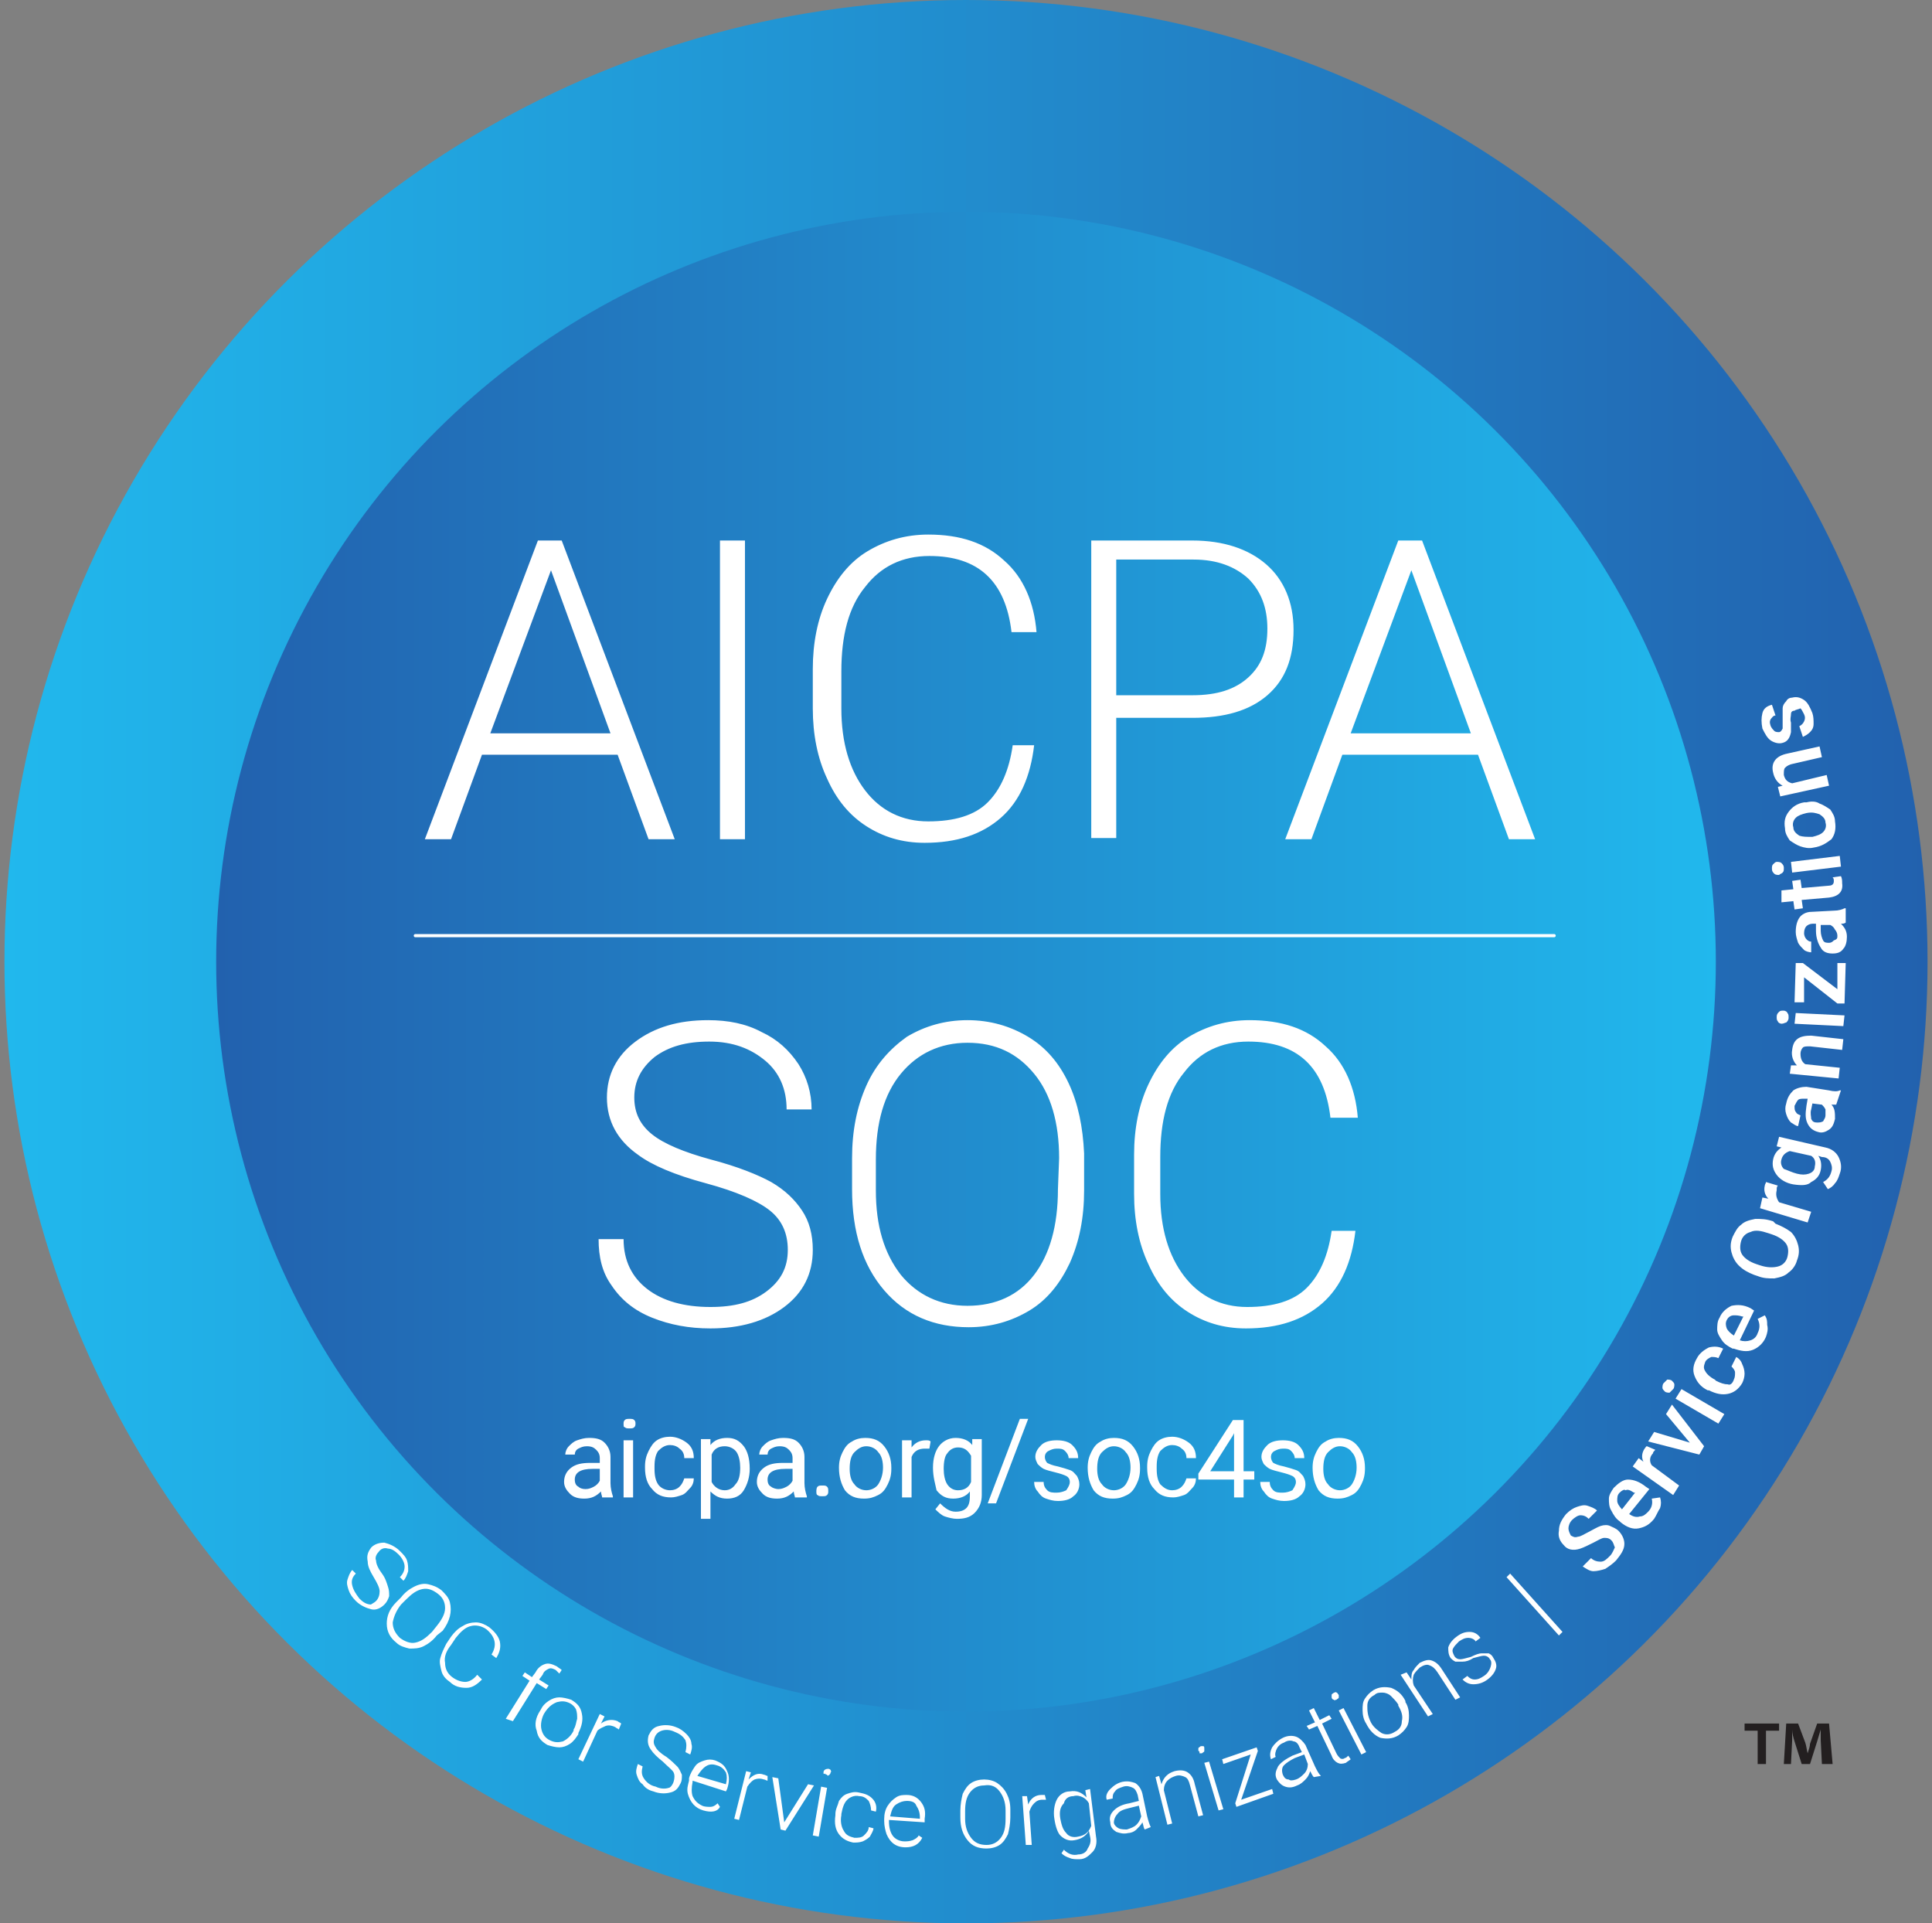
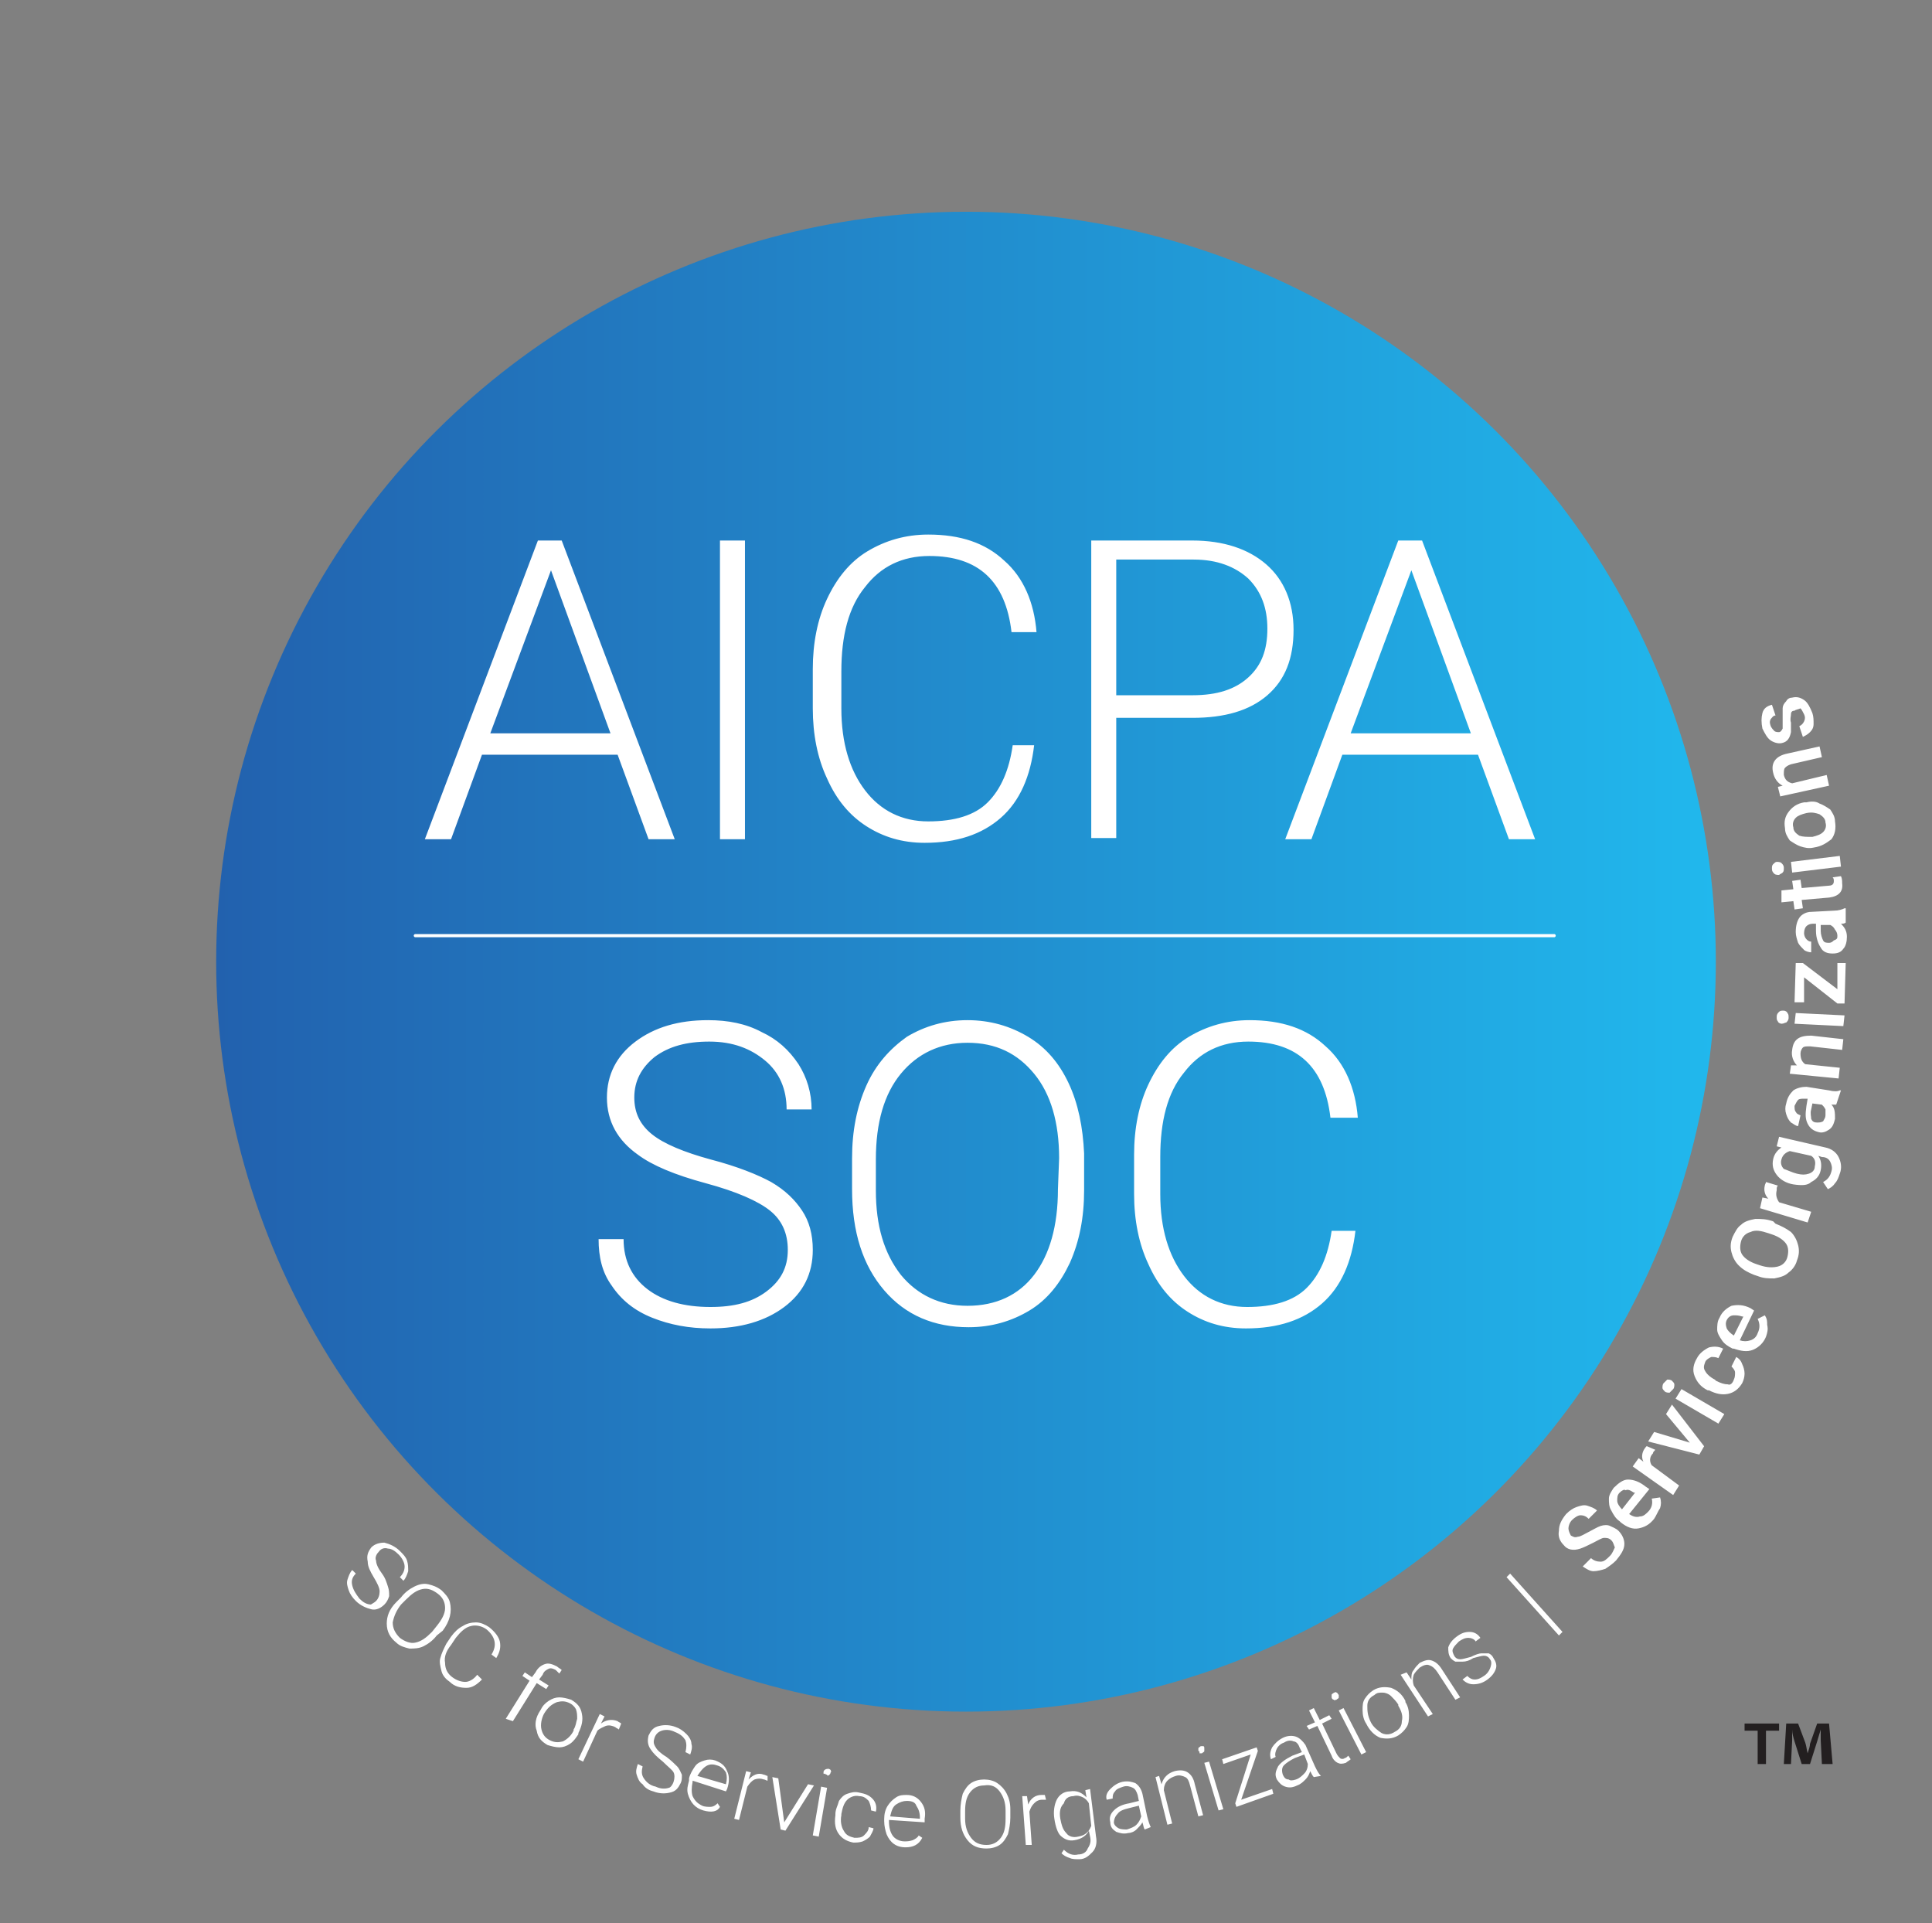
<svg xmlns="http://www.w3.org/2000/svg" width="217" height="216" viewBox="0 0 217 216" fill="none">
  <rect x="0" y="0" width="217" height="216" fill="#808080" stroke="none" />
-   <circle cx="108.5" cy="108" r="108" transform="rotate(90 108.5 108)" fill="url(#paint0_linear_958_32055)" />
  <circle cx="108.5" cy="108" r="84.22" transform="rotate(-90 108.5 108)" fill="url(#paint1_linear_958_32055)" />
  <path fill-rule="evenodd" clip-rule="evenodd" d="M152.241 138.224C151.84 141.7 150.637 144.506 148.498 146.378C146.36 148.249 143.553 149.185 139.944 149.185C137.404 149.185 135.266 148.516 133.395 147.313C131.523 146.11 130.053 144.373 128.984 141.967C127.915 139.695 127.38 137.022 127.38 134.081V129.67C127.38 126.73 127.915 124.057 128.984 121.784C130.053 119.512 131.523 117.641 133.528 116.438C135.533 115.235 137.805 114.567 140.345 114.567C143.954 114.567 146.761 115.502 148.899 117.507C151.038 119.378 152.241 122.185 152.508 125.527H149.434C148.766 119.779 145.691 116.973 140.211 116.973C137.137 116.973 134.731 118.175 132.994 120.448C131.122 122.72 130.32 125.928 130.32 129.938V134.081C130.32 137.957 131.256 141.031 132.994 143.304C134.731 145.576 137.137 146.779 140.078 146.779C143.018 146.779 145.29 146.11 146.761 144.64C148.231 143.17 149.167 141.031 149.568 138.224H152.241ZM121.766 133.68C121.766 136.754 121.232 139.427 120.162 141.833C119.093 144.106 117.623 145.977 115.618 147.18C113.613 148.383 111.341 149.051 108.801 149.051C104.925 149.051 101.717 147.714 99.311 144.907C96.906 142.101 95.703 138.358 95.703 133.546V130.071C95.703 126.997 96.237 124.324 97.306 121.918C98.376 119.512 99.98 117.774 101.851 116.438C103.856 115.235 106.128 114.567 108.668 114.567C111.207 114.567 113.479 115.235 115.484 116.438C117.489 117.641 118.959 119.378 120.029 121.651C121.098 123.923 121.633 126.596 121.766 129.537V133.68ZM118.959 130.071C118.959 126.061 118.024 122.854 116.153 120.581C114.281 118.309 111.875 117.106 108.668 117.106C105.593 117.106 103.054 118.309 101.183 120.581C99.311 122.854 98.376 126.061 98.376 130.205V133.68C98.376 137.69 99.311 140.764 101.183 143.17C103.054 145.442 105.593 146.645 108.668 146.645C111.875 146.645 114.415 145.442 116.153 143.17C117.89 140.898 118.826 137.69 118.826 133.546L118.959 130.071ZM88.485 140.363C88.485 138.492 87.817 137.022 86.48 135.952C85.143 134.883 82.737 133.814 79.262 132.878C75.787 131.942 73.248 130.873 71.644 129.67C69.372 128.066 68.169 125.928 68.169 123.255C68.169 120.715 69.238 118.576 71.376 116.973C73.515 115.369 76.188 114.567 79.53 114.567C81.802 114.567 83.807 114.968 85.544 115.903C87.282 116.705 88.619 117.908 89.688 119.512C90.624 120.982 91.158 122.72 91.158 124.591H88.351C88.351 122.319 87.549 120.448 85.945 119.111C84.341 117.774 82.337 116.973 79.663 116.973C77.124 116.973 75.119 117.507 73.515 118.71C72.045 119.913 71.243 121.383 71.243 123.255C71.243 124.992 71.911 126.329 73.248 127.398C74.584 128.467 76.856 129.403 79.797 130.205C82.871 131.007 85.143 131.942 86.614 132.744C88.218 133.68 89.287 134.749 90.089 135.952C90.891 137.155 91.292 138.625 91.292 140.363C91.292 143.036 90.222 145.175 88.084 146.779C85.945 148.383 83.138 149.185 79.797 149.185C77.391 149.185 75.253 148.784 73.248 147.982C71.243 147.18 69.772 145.977 68.703 144.373C67.634 142.903 67.233 141.165 67.233 139.16H70.04C70.04 141.566 70.975 143.437 72.713 144.774C74.451 146.11 76.856 146.779 79.797 146.779C82.47 146.779 84.475 146.244 86.079 145.041C87.683 143.838 88.485 142.368 88.485 140.363ZM166.008 84.76H150.77L147.295 94.25H144.355L157.052 60.702H159.726L172.423 94.25H169.483L166.008 84.76ZM151.706 82.355H165.206L158.523 64.043L151.706 82.355ZM125.375 80.483V94.117H122.568V60.702H133.929C137.404 60.702 140.211 61.637 142.216 63.375C144.221 65.112 145.29 67.652 145.29 70.726C145.29 73.934 144.355 76.34 142.35 78.078C140.345 79.815 137.538 80.617 133.929 80.617H125.375V80.483ZM125.375 78.078H133.929C136.736 78.078 138.741 77.409 140.211 76.073C141.682 74.736 142.35 72.998 142.35 70.593C142.35 68.32 141.682 66.449 140.211 64.979C138.741 63.642 136.736 62.84 134.063 62.84H125.375V78.078ZM116.153 83.691C115.752 87.166 114.549 89.973 112.41 91.844C110.271 93.716 107.465 94.651 103.856 94.651C101.316 94.651 99.178 93.983 97.306 92.78C95.435 91.577 93.965 89.84 92.896 87.434C91.826 85.162 91.292 82.488 91.292 79.548V75.137C91.292 72.196 91.826 69.523 92.896 67.251C93.965 64.979 95.435 63.108 97.44 61.905C99.445 60.702 101.717 60.033 104.257 60.033C107.866 60.033 110.672 60.969 112.811 62.974C114.95 64.845 116.153 67.652 116.42 70.993H113.613C112.945 65.246 109.871 62.439 104.39 62.439C101.316 62.439 98.91 63.642 97.173 65.914C95.302 68.187 94.5 71.394 94.5 75.404V79.548C94.5 83.424 95.435 86.498 97.173 88.77C98.91 91.043 101.316 92.245 104.257 92.245C107.197 92.245 109.47 91.577 110.94 90.107C112.41 88.637 113.346 86.498 113.747 83.691H116.153ZM80.866 94.25H83.673V60.702H80.866V94.25ZM69.371 84.76H54.134L50.659 94.25H47.719L60.416 60.702H63.09L75.787 94.25H72.847L69.371 84.76ZM55.07 82.355H68.57L61.887 64.043L55.07 82.355ZM201.561 79.815C201.294 79.815 201.16 79.949 201.16 80.216C201.16 80.483 201.027 80.751 201.16 81.152C201.16 81.553 201.16 81.954 201.16 82.221C201.027 82.889 200.759 83.29 200.225 83.424C199.824 83.558 199.289 83.424 198.888 83.157C198.487 82.889 198.22 82.355 197.952 81.82C197.819 81.152 197.819 80.617 197.952 80.082C198.086 79.548 198.487 79.28 199.022 79.147L199.423 80.35C199.155 80.35 199.022 80.617 198.888 80.751C198.754 81.018 198.754 81.152 198.888 81.553C199.022 81.82 199.155 81.954 199.289 82.087C199.423 82.221 199.69 82.221 199.824 82.221C199.957 82.221 200.091 82.087 200.225 81.82C200.225 81.686 200.225 81.285 200.225 80.751C200.225 80.216 200.225 79.815 200.225 79.548C200.225 79.28 200.358 79.013 200.626 78.746C200.759 78.478 201.027 78.345 201.294 78.345C201.829 78.211 202.23 78.345 202.631 78.612C203.032 78.879 203.299 79.414 203.566 80.082C203.7 80.483 203.7 80.884 203.7 81.285C203.7 81.686 203.566 81.954 203.299 82.221C203.032 82.488 202.764 82.622 202.497 82.756L202.096 81.553C202.363 81.419 202.497 81.285 202.631 81.018C202.764 80.751 202.764 80.483 202.631 80.216C202.497 79.949 202.363 79.681 202.23 79.548C201.962 79.681 201.695 79.681 201.561 79.815ZM199.69 88.369L200.225 88.236C199.69 87.968 199.289 87.434 199.155 86.765C198.888 85.696 199.423 84.894 200.759 84.627L204.368 83.825L204.635 85.028L201.16 85.83C200.759 85.963 200.626 86.097 200.492 86.231C200.358 86.364 200.358 86.632 200.358 87.033C200.492 87.567 200.759 87.835 201.294 87.968L205.17 87.033L205.437 88.236L199.957 89.439L199.69 88.369ZM203.7 95.186C203.165 95.32 202.631 95.186 202.23 95.052C201.829 94.919 201.428 94.651 201.027 94.384C200.759 93.983 200.492 93.582 200.492 93.047C200.358 92.245 200.492 91.711 200.893 91.176C201.294 90.641 201.829 90.24 202.631 90.107H202.898C203.432 89.973 203.967 89.973 204.368 90.24C204.769 90.374 205.17 90.641 205.571 90.909C205.838 91.31 206.106 91.711 206.106 92.245C206.239 93.047 206.106 93.716 205.705 94.25C205.17 94.651 204.635 95.052 203.7 95.186ZM203.566 93.983C204.101 93.849 204.502 93.716 204.769 93.448C205.036 93.181 205.17 92.78 205.036 92.379C205.036 91.978 204.769 91.711 204.368 91.444C203.967 91.31 203.566 91.176 202.898 91.31C202.363 91.444 201.962 91.577 201.695 91.844C201.428 92.112 201.294 92.513 201.428 92.914C201.428 93.315 201.695 93.582 202.096 93.849C202.497 93.983 202.898 93.983 203.566 93.983ZM199.824 98.26C199.69 98.26 199.423 98.26 199.289 98.126C199.155 97.993 199.022 97.859 199.022 97.592C199.022 97.325 199.022 97.191 199.155 97.057C199.289 96.924 199.423 96.79 199.556 96.79C199.69 96.79 199.957 96.79 200.091 96.924C200.225 97.057 200.358 97.191 200.358 97.458C200.358 97.725 200.358 97.859 200.225 97.993C200.091 98.126 199.957 98.126 199.824 98.26ZM206.64 96.122L206.774 97.325L201.294 97.993L201.16 96.79L206.64 96.122ZM200.091 99.998L201.428 99.864L201.294 98.928L202.23 98.795L202.363 99.73L205.437 99.463C205.705 99.463 205.838 99.329 205.838 99.329C205.972 99.196 205.972 99.062 205.972 98.928C205.972 98.795 205.972 98.661 205.838 98.527L206.774 98.394C206.908 98.661 206.908 98.928 206.908 99.196C207.041 100.131 206.507 100.666 205.437 100.8L202.363 101.067L202.497 102.003L201.561 102.136L201.428 101.201L200.091 101.334V99.998ZM207.309 103.607C207.175 103.74 206.908 103.74 206.774 103.74C207.175 104.141 207.442 104.542 207.442 105.21C207.442 105.745 207.309 106.28 207.041 106.547C206.774 106.948 206.373 107.082 205.838 107.082C205.304 107.082 204.769 106.948 204.502 106.413C204.234 106.012 203.967 105.344 203.967 104.542V103.74H203.566C203.299 103.74 203.032 103.874 202.898 104.008C202.764 104.141 202.631 104.408 202.631 104.809C202.631 105.077 202.764 105.344 202.898 105.478C203.032 105.611 203.165 105.745 203.432 105.745V106.948C203.165 106.948 202.764 106.814 202.631 106.681C202.363 106.413 202.096 106.146 201.962 105.879C201.829 105.478 201.695 105.077 201.695 104.676C201.695 104.008 201.829 103.473 202.096 103.072C202.363 102.671 202.898 102.404 203.432 102.404L205.972 102.27C206.507 102.27 206.908 102.136 207.175 102.003H207.309V103.607ZM206.373 105.077C206.373 104.809 206.239 104.542 206.106 104.408C205.972 104.141 205.838 104.008 205.571 103.874H204.502V104.542C204.502 104.943 204.635 105.344 204.769 105.611C204.903 105.879 205.17 105.879 205.437 105.879C205.705 105.879 205.838 105.745 205.972 105.611C206.373 105.478 206.373 105.344 206.373 105.077ZM206.373 111.091V108.151H207.309L207.175 112.695H206.373L202.631 109.755V112.562H201.561L201.695 108.151H202.497L206.373 111.091ZM200.091 114.968C199.957 114.968 199.69 114.834 199.69 114.7C199.556 114.567 199.556 114.433 199.556 114.166C199.556 113.898 199.69 113.765 199.824 113.631C199.957 113.497 200.091 113.497 200.358 113.497C200.492 113.497 200.759 113.631 200.759 113.765C200.893 113.898 200.893 114.032 200.893 114.299C200.893 114.567 200.759 114.7 200.626 114.834C200.492 114.834 200.358 114.968 200.091 114.968ZM207.175 114.032L207.041 115.235L201.561 114.968L201.695 113.765L207.175 114.032ZM201.16 119.646H201.829C201.428 119.245 201.16 118.576 201.294 117.908C201.428 116.705 202.096 116.304 203.432 116.304L207.041 116.705L206.908 117.908L203.299 117.507C202.898 117.507 202.631 117.507 202.497 117.641C202.363 117.774 202.23 118.042 202.23 118.309C202.23 118.844 202.363 119.245 202.764 119.512L206.64 119.913L206.507 121.116L201.027 120.581L201.16 119.646ZM206.239 124.057C206.106 124.057 205.972 124.057 205.705 124.057C206.106 124.457 206.106 124.992 206.106 125.66C205.972 126.195 205.838 126.596 205.437 126.863C205.036 127.131 204.635 127.264 204.234 127.131C203.7 126.997 203.299 126.73 203.032 126.195C202.764 125.66 202.764 125.126 202.898 124.19L203.032 123.388H202.631C202.363 123.388 202.096 123.388 201.962 123.522C201.829 123.656 201.695 123.923 201.561 124.19C201.561 124.457 201.561 124.725 201.695 124.858C201.829 125.126 201.962 125.126 202.23 125.259L201.962 126.462C201.695 126.462 201.428 126.195 201.16 126.061C200.893 125.794 200.759 125.527 200.626 125.126C200.492 124.725 200.492 124.324 200.626 123.923C200.759 123.255 201.027 122.854 201.428 122.453C201.829 122.185 202.363 122.052 202.898 122.052L205.437 122.453C205.972 122.586 206.373 122.586 206.64 122.453H206.774L206.239 124.057ZM205.036 125.259C205.036 124.992 205.036 124.725 205.036 124.591C204.903 124.324 204.769 124.19 204.635 124.057L203.566 123.923L203.432 124.591C203.299 124.992 203.432 125.393 203.432 125.66C203.566 125.928 203.7 126.061 204.101 126.061C204.368 126.061 204.502 126.061 204.769 125.928C204.903 125.66 205.036 125.527 205.036 125.259ZM201.428 133.012C200.626 132.878 199.957 132.477 199.556 131.942C199.155 131.408 199.022 130.873 199.155 130.205C199.289 129.537 199.69 129.136 200.091 128.868L199.556 128.735L199.824 127.665L205.036 128.868C205.705 129.002 206.239 129.403 206.507 129.938C206.774 130.472 206.908 131.14 206.64 131.809C206.507 132.21 206.373 132.611 206.106 132.878C205.838 133.279 205.571 133.413 205.304 133.546L204.769 132.744C205.304 132.477 205.571 132.076 205.705 131.541C205.838 131.14 205.705 130.74 205.571 130.472C205.437 130.205 205.17 129.938 204.635 129.938L204.234 129.804C204.502 130.205 204.635 130.74 204.502 131.408C204.368 132.076 203.967 132.477 203.432 132.744C203.032 133.145 202.363 133.145 201.428 133.012ZM201.829 131.809C202.363 131.942 202.764 131.942 203.165 131.809C203.566 131.675 203.833 131.408 203.833 131.007C203.967 130.472 203.833 130.071 203.432 129.804L201.027 129.269C200.626 129.403 200.225 129.67 200.091 130.205C199.957 130.606 200.091 131.007 200.358 131.274C200.759 131.408 201.294 131.675 201.829 131.809ZM199.69 133.145C199.556 133.279 199.556 133.413 199.556 133.68C199.423 134.215 199.556 134.616 199.824 135.017L203.432 136.086L203.032 137.289L197.685 135.685L197.952 134.482L198.621 134.616C198.22 134.215 198.086 133.68 198.22 133.145C198.22 133.012 198.353 132.878 198.353 132.744L199.69 133.145ZM199.423 137.423C200.091 137.69 200.626 137.957 201.16 138.358C201.561 138.759 201.829 139.294 201.962 139.828C202.096 140.363 202.096 140.898 201.829 141.566C201.695 142.101 201.294 142.635 200.893 142.903C200.492 143.304 199.957 143.437 199.289 143.571C198.621 143.571 198.086 143.571 197.418 143.304L197.017 143.17C196.349 142.903 195.814 142.635 195.279 142.101C194.878 141.7 194.611 141.165 194.477 140.63C194.344 140.096 194.344 139.561 194.611 138.893C194.878 138.358 195.146 137.823 195.547 137.556C195.948 137.155 196.482 137.022 197.15 136.888C197.819 136.888 198.353 136.888 199.155 137.155L199.423 137.423ZM198.621 138.492C197.819 138.224 197.15 138.091 196.616 138.358C196.081 138.492 195.68 138.893 195.547 139.427C195.413 139.962 195.413 140.497 195.68 140.898C195.948 141.299 196.482 141.7 197.284 141.967L197.685 142.101C198.487 142.368 199.155 142.368 199.69 142.234C200.225 142.101 200.626 141.7 200.759 141.165C200.893 140.63 200.893 140.096 200.626 139.695C200.358 139.294 199.824 138.893 199.022 138.625L198.621 138.492ZM198.353 150.12C198.086 150.788 197.551 151.323 196.883 151.59C196.215 151.858 195.547 151.724 194.745 151.457H194.611C194.076 151.189 193.675 150.922 193.408 150.521C193.141 150.12 192.873 149.719 192.873 149.318C192.873 148.917 192.873 148.383 193.141 147.982C193.408 147.313 193.943 146.912 194.477 146.645C195.146 146.511 195.814 146.511 196.616 146.912L197.017 147.18L195.413 150.521C195.814 150.655 196.215 150.655 196.616 150.521C197.017 150.388 197.284 150.12 197.418 149.719C197.685 149.185 197.685 148.65 197.418 148.115L198.22 147.714C198.487 148.115 198.487 148.383 198.487 148.784C198.621 149.318 198.487 149.719 198.353 150.12ZM193.943 148.249C193.809 148.516 193.809 148.784 193.943 149.185C194.076 149.452 194.344 149.719 194.745 149.987L195.814 147.848H195.68C195.279 147.714 195.012 147.714 194.745 147.714C194.344 147.714 194.076 147.982 193.943 148.249ZM194.745 154.932C194.878 154.665 194.878 154.397 194.878 154.13C194.878 153.863 194.611 153.595 194.477 153.462L195.012 152.392C195.279 152.526 195.547 152.793 195.68 153.194C195.814 153.462 195.948 153.863 195.948 154.264C195.948 154.665 195.814 155.066 195.68 155.333C195.279 156.001 194.745 156.402 194.076 156.536C193.408 156.67 192.74 156.536 191.938 156.135H191.804C191.002 155.734 190.601 155.199 190.334 154.531C190.067 153.863 190.2 153.194 190.601 152.526C190.868 151.991 191.403 151.59 191.938 151.323C192.472 151.189 193.007 151.189 193.542 151.457L193.007 152.526C192.74 152.392 192.472 152.392 192.205 152.392C191.938 152.526 191.67 152.66 191.537 152.927C191.403 153.328 191.269 153.595 191.537 153.996C191.67 154.264 192.071 154.665 192.606 154.932L192.74 155.066C193.274 155.333 193.675 155.467 194.076 155.467C194.344 155.6 194.611 155.333 194.745 154.932ZM186.992 156.269C186.859 156.135 186.725 156.001 186.725 155.868C186.725 155.734 186.725 155.467 186.859 155.333C186.992 155.199 187.126 155.066 187.26 154.932C187.393 154.932 187.661 154.932 187.794 155.066C187.928 155.199 188.062 155.333 188.062 155.467C188.062 155.6 188.062 155.868 187.928 156.001C187.794 156.135 187.661 156.269 187.527 156.402C187.393 156.402 187.126 156.402 186.992 156.269ZM193.675 158.808L193.007 159.877L188.195 157.071L188.864 156.001L193.675 158.808ZM189.799 162.016L187.126 158.808L187.794 157.739L191.403 162.417L190.868 163.353L185.121 161.882L185.789 160.813L189.799 162.016ZM185.923 162.818C185.789 162.952 185.656 163.085 185.656 163.219C185.255 163.62 185.255 164.155 185.522 164.555L188.596 166.828L187.928 167.897L183.383 164.689L184.052 163.754L184.586 164.154C184.319 163.62 184.453 163.085 184.72 162.684C184.854 162.551 184.854 162.417 184.987 162.417L185.923 162.818ZM185.789 170.57C185.255 171.238 184.72 171.506 184.052 171.639C183.383 171.773 182.715 171.506 182.047 170.971L181.913 170.837C181.512 170.57 181.245 170.169 180.978 169.635C180.71 169.234 180.71 168.699 180.71 168.298C180.71 167.897 180.978 167.496 181.245 167.095C181.78 166.56 182.314 166.159 182.849 166.159C183.517 166.159 184.185 166.427 184.854 166.961L185.255 167.229L182.983 170.036C183.384 170.303 183.784 170.437 184.185 170.303C184.586 170.303 184.854 170.036 185.121 169.768C185.522 169.367 185.656 168.833 185.522 168.298L186.458 168.164C186.591 168.565 186.591 168.966 186.458 169.367C186.19 169.768 186.057 170.169 185.789 170.57ZM181.913 167.63C181.646 167.897 181.646 168.164 181.646 168.565C181.646 168.833 181.913 169.234 182.181 169.501L183.651 167.63H183.517C183.116 167.362 182.849 167.229 182.582 167.362C182.448 167.229 182.181 167.362 181.913 167.63ZM180.978 172.976C180.71 172.709 180.443 172.709 180.176 172.709C179.908 172.709 179.507 172.976 178.973 173.243C178.438 173.511 177.903 173.778 177.502 173.912C176.701 174.179 176.032 174.045 175.631 173.511C175.23 173.11 174.963 172.575 175.097 171.907C175.097 171.238 175.364 170.704 175.899 170.036C176.3 169.635 176.701 169.367 177.101 169.234C177.502 169.1 177.903 168.966 178.304 169.1C178.705 169.234 179.106 169.367 179.374 169.635L178.438 170.57C178.171 170.303 177.903 170.169 177.502 170.169C177.235 170.169 176.834 170.437 176.567 170.704C176.3 170.971 176.166 171.372 176.166 171.639C176.166 171.907 176.3 172.174 176.433 172.441C176.701 172.575 176.834 172.709 177.235 172.575C177.502 172.575 177.903 172.308 178.438 172.04C178.973 171.773 179.374 171.506 179.775 171.372C180.176 171.238 180.577 171.238 180.844 171.372C181.111 171.506 181.512 171.639 181.78 171.907C182.181 172.308 182.448 172.842 182.448 173.377C182.448 174.045 182.047 174.58 181.512 175.248C181.111 175.649 180.71 175.917 180.309 176.184C179.908 176.318 179.374 176.451 178.973 176.451C178.572 176.451 178.171 176.184 177.77 175.917L178.705 174.981C178.973 175.248 179.374 175.382 179.775 175.382C180.176 175.382 180.443 175.115 180.844 174.714C181.111 174.446 181.245 174.045 181.379 173.778C181.245 173.511 181.245 173.243 180.978 172.976ZM175.498 183.268L175.097 183.669L169.216 177.12L169.617 176.719L175.498 183.268ZM167.344 186.342C167.211 186.075 166.943 185.941 166.676 185.941C166.409 185.941 166.008 186.075 165.473 186.208C165.072 186.476 164.671 186.609 164.27 186.609C164.003 186.609 163.735 186.609 163.468 186.609C163.201 186.476 163.067 186.342 162.934 186.208C162.666 185.807 162.666 185.406 162.666 185.005C162.8 184.604 163.067 184.203 163.602 183.803C164.136 183.402 164.537 183.268 165.072 183.268C165.607 183.268 166.008 183.535 166.275 183.936L165.74 184.337C165.607 184.07 165.206 183.936 164.938 183.936C164.537 183.936 164.27 184.07 163.869 184.337C163.602 184.604 163.335 184.872 163.201 185.139C163.067 185.406 163.201 185.674 163.334 185.941C163.468 186.208 163.735 186.342 164.003 186.342C164.27 186.342 164.671 186.208 165.206 186.075C165.74 185.807 166.141 185.674 166.409 185.674C166.676 185.674 166.943 185.674 167.211 185.674C167.478 185.807 167.612 185.941 167.745 186.208C168.013 186.609 168.146 187.01 168.013 187.411C167.879 187.812 167.612 188.213 167.077 188.614C166.542 189.015 166.008 189.149 165.473 189.149C164.938 189.149 164.537 188.882 164.27 188.614L164.805 188.213C165.072 188.481 165.339 188.614 165.607 188.614C166.008 188.614 166.275 188.481 166.676 188.213C167.077 187.946 167.211 187.679 167.344 187.411C167.612 186.743 167.478 186.476 167.344 186.342ZM157.988 187.812L158.523 188.614C158.523 188.213 158.523 187.812 158.79 187.545C158.924 187.278 159.191 187.01 159.458 186.743C159.993 186.476 160.394 186.342 160.795 186.476C161.196 186.609 161.597 186.877 161.998 187.545L164.003 190.619L163.468 190.886L161.463 187.812C161.196 187.411 160.929 187.144 160.528 187.01C160.26 186.877 159.859 187.01 159.458 187.278C159.191 187.545 158.924 187.812 158.79 188.08C158.656 188.481 158.656 188.882 158.79 189.283L160.929 192.49L160.394 192.758L157.32 188.08L157.988 187.812ZM153.444 193.56C153.176 193.159 153.043 192.624 153.043 192.089C153.043 191.555 153.043 191.154 153.31 190.753C153.577 190.352 153.845 190.085 154.246 189.817C154.914 189.416 155.582 189.416 156.251 189.55C156.919 189.817 157.453 190.218 157.854 191.02V191.154C158.122 191.555 158.255 192.089 158.255 192.624C158.255 193.025 158.255 193.56 157.988 193.961C157.721 194.362 157.453 194.629 157.052 194.896C156.384 195.297 155.716 195.297 155.048 195.164C154.379 194.896 153.845 194.362 153.444 193.56ZM153.978 193.426C154.246 193.961 154.78 194.362 155.181 194.629C155.716 194.896 156.251 194.763 156.651 194.495C157.186 194.228 157.453 193.827 157.453 193.292C157.587 192.758 157.453 192.223 157.052 191.555V191.421C156.785 191.02 156.518 190.753 156.251 190.486C155.983 190.218 155.582 190.085 155.315 190.085C154.914 190.085 154.647 190.085 154.379 190.352C153.845 190.619 153.577 191.02 153.577 191.555C153.577 192.089 153.577 192.624 153.978 193.426ZM149.568 190.619C149.568 190.486 149.568 190.352 149.568 190.352C149.568 190.218 149.701 190.218 149.835 190.085C149.969 190.085 150.102 189.951 150.102 190.085C150.236 190.085 150.236 190.218 150.369 190.352C150.369 190.485 150.369 190.619 150.369 190.619C150.369 190.753 150.236 190.753 150.102 190.886C149.969 190.886 149.835 191.02 149.835 190.886C149.701 190.886 149.568 190.753 149.568 190.619ZM153.444 196.768L152.909 197.035L150.369 192.089L150.904 191.822L153.444 196.768ZM147.563 191.822L148.231 193.159L149.3 192.624L149.568 193.025L148.498 193.56L150.102 196.901C150.236 197.169 150.369 197.302 150.503 197.436C150.637 197.569 150.904 197.569 151.038 197.436C151.171 197.436 151.305 197.302 151.439 197.169L151.706 197.569C151.572 197.703 151.305 197.837 151.171 197.97C150.77 198.104 150.503 198.104 150.236 197.97C149.969 197.837 149.701 197.569 149.568 197.169L147.964 193.827L147.028 194.228L146.761 193.827L147.696 193.426L147.028 192.089L147.563 191.822ZM147.563 199.574C147.429 199.441 147.295 199.173 147.162 198.906C147.028 199.307 146.894 199.574 146.627 199.842C146.36 200.109 146.092 200.376 145.691 200.51C145.157 200.777 144.756 200.777 144.355 200.644C143.954 200.51 143.686 200.243 143.419 199.842C143.152 199.307 143.286 198.906 143.553 198.371C143.82 197.97 144.355 197.569 145.157 197.169L146.226 196.768L145.959 196.233C145.825 195.832 145.558 195.565 145.29 195.565C145.023 195.431 144.622 195.431 144.221 195.698C143.82 195.832 143.553 196.099 143.419 196.367C143.286 196.634 143.152 197.035 143.285 197.302L142.751 197.569C142.617 197.169 142.617 196.768 142.885 196.233C143.152 195.832 143.553 195.431 144.087 195.164C144.622 194.896 145.157 194.896 145.558 195.03C145.959 195.164 146.36 195.565 146.627 195.966L147.696 198.371C147.964 198.906 148.097 199.173 148.365 199.441L147.563 199.574ZM145.558 199.842C145.959 199.708 146.226 199.441 146.493 199.173C146.761 198.906 146.894 198.505 146.894 198.104L146.493 197.035L145.424 197.436C144.889 197.703 144.488 197.97 144.221 198.238C143.954 198.505 143.954 198.906 144.087 199.307C144.221 199.574 144.355 199.842 144.756 199.842C144.889 199.975 145.157 199.975 145.558 199.842ZM139.409 202.114L142.885 200.911L143.018 201.446L138.875 202.916L138.741 202.515L140.479 197.035L137.404 198.104L137.271 197.569L141.147 196.233L141.281 196.634L139.409 202.114ZM134.598 196.634C134.598 196.5 134.598 196.367 134.598 196.367C134.598 196.233 134.731 196.233 134.865 196.099C134.999 196.099 135.132 196.099 135.132 196.099C135.266 196.099 135.266 196.233 135.266 196.367C135.266 196.5 135.266 196.634 135.266 196.634C135.266 196.768 135.132 196.768 134.999 196.901C134.865 196.901 134.731 196.901 134.731 196.901C134.731 196.768 134.731 196.634 134.598 196.634ZM137.404 203.183L136.87 203.317L135.266 197.97L135.801 197.837L137.404 203.183ZM130.187 199.441L130.454 200.376C130.588 199.975 130.721 199.708 130.989 199.441C131.256 199.173 131.523 199.04 131.924 198.906C132.459 198.772 132.994 198.772 133.395 199.04C133.796 199.307 134.063 199.708 134.197 200.376L135.132 203.852L134.598 203.985L133.662 200.51C133.528 199.975 133.395 199.708 133.127 199.574C132.86 199.441 132.459 199.307 132.058 199.441C131.657 199.574 131.39 199.708 131.122 199.975C130.855 200.243 130.721 200.644 130.721 201.045L131.657 204.787L131.122 204.921L129.786 199.574L130.187 199.441ZM128.583 205.455C128.449 205.322 128.449 205.054 128.316 204.653C128.182 204.921 127.915 205.188 127.647 205.455C127.38 205.723 126.979 205.856 126.712 205.856C126.177 205.99 125.776 205.856 125.375 205.723C124.974 205.455 124.707 205.188 124.707 204.653C124.573 204.119 124.707 203.718 125.108 203.317C125.509 202.916 126.043 202.649 126.845 202.515L127.915 202.248L127.781 201.579C127.647 201.178 127.514 200.911 127.246 200.777C126.979 200.644 126.578 200.51 126.177 200.644C125.776 200.777 125.375 200.911 125.241 201.178C124.974 201.446 124.974 201.713 124.974 201.98L124.306 202.114C124.172 201.713 124.306 201.312 124.707 200.911C125.108 200.51 125.509 200.243 126.043 200.109C126.712 199.975 127.113 200.109 127.514 200.243C127.915 200.51 128.182 200.911 128.316 201.446L128.85 203.985C128.984 204.52 129.118 204.921 129.251 205.188L128.583 205.455ZM126.578 205.455C126.979 205.322 127.38 205.188 127.647 204.921C127.915 204.653 128.048 204.386 128.182 203.985L127.915 202.782L126.845 203.05C126.311 203.183 125.776 203.317 125.509 203.718C125.241 203.985 125.108 204.386 125.108 204.653C125.108 204.921 125.375 205.188 125.642 205.322C125.91 205.455 126.311 205.455 126.578 205.455ZM118.425 204.252C118.291 203.451 118.425 202.649 118.692 202.114C118.959 201.579 119.494 201.178 120.162 201.178C120.964 201.045 121.499 201.312 122.034 201.847L121.9 201.045L122.435 200.911L123.103 206.257C123.237 206.926 123.103 207.594 122.702 207.995C122.301 208.396 121.9 208.797 121.232 208.797C120.831 208.797 120.43 208.797 120.162 208.663C119.761 208.53 119.494 208.396 119.227 208.129L119.494 207.728C120.029 208.262 120.563 208.396 121.098 208.262C121.633 208.262 122.034 207.995 122.167 207.594C122.435 207.193 122.568 206.792 122.435 206.257L122.301 205.589C122.034 206.124 121.499 206.525 120.697 206.658C120.029 206.792 119.494 206.525 119.093 206.124C118.826 205.856 118.558 205.188 118.425 204.252ZM119.093 204.252C119.227 204.921 119.36 205.455 119.761 205.856C120.029 206.257 120.563 206.391 121.098 206.257C121.9 206.124 122.301 205.723 122.568 205.054L122.301 202.515C122.167 202.248 121.9 201.98 121.633 201.847C121.365 201.713 120.964 201.579 120.563 201.713C120.029 201.713 119.628 201.98 119.494 202.515C119.093 202.916 118.959 203.451 119.093 204.252ZM117.489 202.114C117.355 202.114 117.222 202.114 117.088 202.114C116.687 202.114 116.42 202.248 116.153 202.515C115.885 202.782 115.752 203.05 115.618 203.451L115.885 207.193H115.217L114.816 201.713H115.351L115.484 202.649C115.752 201.98 116.286 201.579 116.954 201.579C117.088 201.579 117.222 201.579 117.355 201.579L117.489 202.114ZM113.479 204.119C113.479 204.787 113.346 205.455 113.212 205.99C112.945 206.525 112.677 206.926 112.276 207.193C111.875 207.46 111.341 207.594 110.806 207.594C109.871 207.594 109.202 207.327 108.668 206.658C108.133 205.99 107.866 205.188 107.866 204.119V203.317C107.866 202.649 107.999 201.98 108.133 201.446C108.4 200.911 108.668 200.51 109.069 200.243C109.47 199.975 110.004 199.842 110.539 199.842C111.073 199.842 111.608 199.975 112.009 200.243C112.41 200.51 112.811 200.911 113.078 201.446C113.346 201.98 113.479 202.515 113.479 203.183V204.119ZM112.945 203.317C112.945 202.381 112.677 201.713 112.276 201.178C111.875 200.644 111.341 200.376 110.539 200.51C109.871 200.51 109.336 200.777 108.935 201.312C108.534 201.847 108.4 202.515 108.4 203.451V204.252C108.4 205.188 108.668 205.856 109.069 206.391C109.47 206.926 110.004 207.193 110.806 207.193C111.474 207.193 112.009 206.926 112.41 206.391C112.811 205.856 112.945 205.188 112.945 204.252V203.317ZM101.717 207.46C100.648 207.46 99.98 206.926 99.579 205.99C99.445 205.589 99.311 205.054 99.311 204.52V204.252C99.311 203.718 99.445 203.183 99.712 202.782C99.98 202.381 100.247 202.114 100.648 201.847C101.049 201.579 101.45 201.579 101.851 201.579C102.519 201.579 103.054 201.847 103.455 202.381C103.856 202.916 103.989 203.451 103.856 204.252V204.653L99.846 204.386V204.52C99.846 205.188 99.98 205.723 100.247 206.124C100.514 206.525 101.049 206.792 101.584 206.792C101.851 206.792 102.118 206.792 102.519 206.658C102.787 206.525 103.054 206.391 103.188 206.124L103.588 206.391C103.188 207.193 102.519 207.46 101.717 207.46ZM101.851 202.248C101.45 202.248 101.049 202.381 100.648 202.649C100.247 202.916 100.113 203.451 99.98 203.985L103.321 204.252V204.119C103.321 203.584 103.188 203.183 102.92 202.782C102.787 202.381 102.386 202.248 101.851 202.248ZM95.97 206.391C96.371 206.391 96.772 206.391 97.039 206.124C97.306 205.856 97.574 205.589 97.574 205.188L98.108 205.322C98.108 205.589 97.841 205.99 97.707 206.257C97.44 206.525 97.173 206.658 96.906 206.792C96.504 206.926 96.237 206.926 95.836 206.926C95.168 206.792 94.633 206.525 94.232 205.99C93.831 205.455 93.698 204.787 93.831 203.852V203.718C93.831 203.183 94.099 202.782 94.232 202.248C94.5 201.847 94.767 201.579 95.168 201.446C95.569 201.312 95.97 201.178 96.504 201.312C97.173 201.446 97.574 201.579 97.975 201.98C98.376 202.381 98.509 202.916 98.376 203.451L97.841 203.317C97.841 202.916 97.707 202.515 97.574 202.248C97.306 201.98 97.039 201.713 96.504 201.713C95.97 201.579 95.435 201.847 95.168 202.114C94.767 202.515 94.633 203.05 94.5 203.718V203.852C94.366 204.52 94.5 205.188 94.767 205.589C95.034 206.124 95.435 206.257 95.97 206.391ZM91.96 206.257L91.292 206.124L92.227 200.644L92.896 200.777L91.96 206.257ZM92.495 199.04C92.495 198.772 92.762 198.639 93.029 198.639C93.163 198.639 93.297 198.772 93.297 198.772C93.297 198.906 93.43 198.906 93.297 199.04C93.297 199.173 93.163 199.307 93.163 199.307C93.029 199.441 92.896 199.441 92.896 199.307C92.762 199.307 92.628 199.173 92.628 199.173C92.495 199.307 92.495 199.173 92.495 199.04ZM88.084 204.653L90.757 200.376L91.425 200.51L88.218 205.589L87.683 205.455L86.747 199.574L87.416 199.708L88.084 204.653ZM86.213 199.975C86.079 199.975 85.945 199.842 85.812 199.842C85.411 199.708 85.143 199.708 84.743 199.842C84.475 199.975 84.208 200.243 83.941 200.644L83.005 204.386L82.47 204.252L83.807 198.906L84.341 199.04L84.074 199.842C84.609 199.307 85.143 199.04 85.812 199.307C85.945 199.307 86.079 199.441 86.213 199.441V199.975ZM78.995 203.317C78.059 203.05 77.525 202.381 77.257 201.446C77.124 200.911 77.257 200.51 77.391 199.975V199.708C77.525 199.173 77.792 198.772 78.059 198.371C78.327 197.97 78.728 197.837 79.129 197.703C79.53 197.569 79.931 197.569 80.332 197.703C81 197.97 81.401 198.238 81.668 198.906C81.936 199.441 81.936 200.109 81.668 200.911L81.535 201.178L77.792 199.975V200.109C77.659 200.777 77.659 201.312 77.792 201.713C78.059 202.248 78.327 202.515 78.861 202.782C79.129 202.916 79.53 202.916 79.797 202.916C80.064 202.916 80.332 202.782 80.599 202.515L80.866 202.916C80.599 203.451 79.931 203.584 78.995 203.317ZM80.465 198.238C80.064 198.104 79.663 198.104 79.262 198.371C78.861 198.639 78.594 199.04 78.327 199.441L81.535 200.376C81.668 199.842 81.668 199.441 81.535 199.04C81.267 198.639 81 198.371 80.465 198.238ZM75.654 200.109C75.787 199.708 75.787 199.307 75.654 199.04C75.52 198.772 74.985 198.371 74.451 197.837C73.782 197.302 73.381 196.901 73.114 196.5C72.713 195.966 72.713 195.431 72.847 194.896C73.114 194.362 73.381 193.961 74.05 193.827C74.584 193.693 75.253 193.693 75.921 193.961C76.322 194.094 76.723 194.362 77.124 194.763C77.391 195.03 77.659 195.431 77.659 195.832C77.792 196.233 77.659 196.634 77.525 197.035L76.99 196.768C77.124 196.233 77.124 195.832 76.99 195.431C76.723 195.03 76.456 194.763 75.787 194.495C75.253 194.228 74.718 194.228 74.317 194.362C73.916 194.495 73.649 194.763 73.515 195.164C73.381 195.565 73.381 195.832 73.649 196.233C73.782 196.5 74.183 196.901 74.852 197.302C75.386 197.703 75.787 198.104 76.055 198.371C76.322 198.639 76.456 199.04 76.589 199.307C76.589 199.708 76.589 199.975 76.456 200.243C76.188 200.777 75.921 201.178 75.253 201.312C74.718 201.446 74.05 201.446 73.381 201.178C72.847 201.045 72.446 200.777 72.178 200.376C71.777 200.109 71.644 199.708 71.51 199.307C71.376 198.906 71.51 198.505 71.644 198.104L72.178 198.371C72.045 198.906 72.045 199.307 72.312 199.708C72.579 200.109 72.98 200.51 73.649 200.644C74.183 200.911 74.718 200.911 75.119 200.777C75.253 200.777 75.52 200.51 75.654 200.109ZM69.505 194.228C69.371 194.094 69.238 194.094 69.104 193.961C68.837 193.827 68.436 193.693 68.035 193.827C67.768 193.961 67.367 194.094 67.099 194.362L65.495 197.837L64.961 197.569L67.367 192.49L67.901 192.758L67.5 193.56C68.035 193.159 68.703 193.025 69.371 193.292C69.505 193.426 69.639 193.426 69.772 193.56L69.505 194.228ZM60.684 192.089C60.951 191.555 61.218 191.287 61.619 191.02C62.02 190.753 62.421 190.619 62.822 190.619C63.223 190.619 63.758 190.753 64.159 190.886C64.827 191.287 65.228 191.688 65.362 192.49C65.495 193.159 65.362 193.827 64.961 194.629V194.763C64.694 195.164 64.426 195.565 64.025 195.832C63.624 196.099 63.223 196.233 62.822 196.233C62.421 196.233 61.887 196.099 61.486 195.966C60.817 195.565 60.416 195.164 60.283 194.362C60.015 193.693 60.149 192.891 60.684 192.089ZM61.085 192.49C60.817 193.025 60.684 193.693 60.817 194.228C60.951 194.763 61.218 195.164 61.753 195.431C62.288 195.698 62.688 195.698 63.223 195.565C63.758 195.297 64.159 194.896 64.426 194.362V194.228C64.694 193.827 64.693 193.426 64.827 193.025C64.827 192.624 64.827 192.357 64.693 191.956C64.56 191.688 64.293 191.421 64.025 191.287C63.49 191.02 63.09 191.02 62.555 191.154C61.887 191.421 61.486 191.822 61.085 192.49ZM56.807 193.025L59.481 188.748L58.679 188.213L58.946 187.812L59.748 188.347L60.149 187.812C60.416 187.278 60.817 187.01 61.218 186.877C61.619 186.743 62.02 186.877 62.555 187.144C62.688 187.278 62.956 187.411 63.09 187.545L62.822 187.946C62.688 187.812 62.555 187.679 62.421 187.545C62.154 187.411 61.887 187.278 61.619 187.411C61.352 187.545 61.085 187.679 60.951 188.08L60.55 188.614L61.619 189.283L61.352 189.684L60.283 189.015L57.609 193.292L56.807 193.025ZM54.134 188.614C53.6 189.149 53.065 189.55 52.397 189.55C51.728 189.55 51.06 189.416 50.526 188.882C50.124 188.614 49.724 188.213 49.59 187.679C49.456 187.144 49.322 186.609 49.456 186.208C49.59 185.674 49.857 185.139 50.124 184.604L50.659 183.803C51.06 183.268 51.461 182.867 51.996 182.6C52.397 182.332 52.931 182.199 53.466 182.199C54.001 182.199 54.535 182.466 54.936 182.733C55.605 183.268 56.005 183.802 56.139 184.337C56.273 185.005 56.139 185.54 55.738 186.208L55.204 185.807C55.872 184.738 55.605 183.802 54.669 183.001C54.134 182.6 53.466 182.466 52.931 182.6C52.263 182.733 51.728 183.268 51.194 183.936L50.659 184.738C50.124 185.406 49.857 186.075 49.991 186.743C49.991 187.411 50.258 187.946 50.793 188.347C51.327 188.748 51.862 188.882 52.263 188.882C52.664 188.882 53.199 188.614 53.6 188.08L54.134 188.614ZM49.055 183.669C48.654 184.203 48.12 184.604 47.585 184.872C47.05 185.139 46.516 185.139 45.981 185.139C45.446 185.005 44.912 184.872 44.511 184.471C43.843 183.936 43.441 183.268 43.441 182.332C43.441 181.53 43.709 180.728 44.511 179.926L45.045 179.392C45.446 178.857 45.981 178.456 46.516 178.189C47.05 177.921 47.585 177.788 48.12 177.921C48.654 178.055 49.055 178.189 49.59 178.59C49.991 178.991 50.392 179.392 50.526 179.926C50.659 180.461 50.659 180.996 50.526 181.53C50.392 182.065 50.124 182.6 49.724 183.134L49.055 183.669ZM49.055 182.6C49.59 181.931 49.991 181.263 49.991 180.595C49.991 179.926 49.724 179.392 49.189 178.991C48.654 178.59 48.12 178.322 47.451 178.456C46.783 178.59 46.248 178.991 45.58 179.659L45.045 180.194C44.511 180.862 44.243 181.53 44.11 182.199C44.11 182.867 44.377 183.402 44.912 183.936C45.446 184.337 46.115 184.604 46.649 184.471C47.318 184.337 47.852 183.936 48.521 183.268L49.055 182.6ZM42.239 179.793C42.506 179.525 42.64 179.124 42.64 178.723C42.64 178.322 42.372 177.788 41.971 177.12C41.57 176.451 41.303 175.917 41.303 175.382C41.169 174.714 41.303 174.313 41.704 173.778C42.105 173.377 42.64 173.243 43.174 173.243C43.709 173.377 44.377 173.644 44.912 174.179C45.313 174.58 45.58 174.847 45.714 175.248C45.847 175.649 45.847 176.05 45.847 176.451C45.714 176.852 45.58 177.253 45.313 177.52L44.912 177.12C45.313 176.719 45.446 176.318 45.446 175.917C45.446 175.516 45.179 174.981 44.778 174.58C44.377 174.179 43.976 173.912 43.575 173.912C43.174 173.778 42.773 173.912 42.506 174.313C42.239 174.58 42.105 174.981 42.239 175.248C42.239 175.649 42.506 176.184 42.907 176.719C43.308 177.253 43.441 177.788 43.575 178.189C43.709 178.59 43.709 178.857 43.709 179.258C43.575 179.659 43.441 179.926 43.174 180.194C42.773 180.595 42.239 180.862 41.704 180.728C41.169 180.595 40.501 180.327 39.966 179.793C39.565 179.392 39.298 178.991 39.164 178.59C39.031 178.189 38.897 177.788 39.031 177.387C39.164 176.986 39.298 176.585 39.565 176.318L39.966 176.719C39.565 177.12 39.432 177.52 39.565 178.055C39.699 178.59 39.966 178.991 40.367 179.525C40.768 179.926 41.169 180.194 41.704 180.194C41.57 180.194 41.971 180.06 42.239 179.793Z" fill="white" />
  <path d="M46.649 105.077H174.562" stroke="white" stroke-width="0.355" stroke-linecap="round" stroke-linejoin="round" />
-   <path fill-rule="evenodd" clip-rule="evenodd" d="M147.429 164.823C147.429 164.155 147.563 163.62 147.83 163.085C148.097 162.551 148.365 162.15 148.899 161.882C149.3 161.615 149.835 161.481 150.369 161.481C151.305 161.481 151.973 161.749 152.508 162.417C153.043 163.085 153.31 163.887 153.31 164.823V164.957C153.31 165.625 153.176 166.159 152.909 166.694C152.642 167.229 152.374 167.63 151.84 167.897C151.305 168.164 150.904 168.298 150.236 168.298C149.3 168.298 148.632 168.031 148.097 167.362C147.696 166.694 147.429 165.892 147.429 164.823ZM148.632 164.957C148.632 165.625 148.766 166.293 149.167 166.694C149.434 167.095 149.968 167.362 150.503 167.362C151.038 167.362 151.572 167.095 151.84 166.694C152.107 166.293 152.374 165.625 152.374 164.823C152.374 164.155 152.241 163.486 151.84 163.085C151.572 162.684 151.038 162.417 150.503 162.417C149.968 162.417 149.568 162.684 149.167 163.085C148.766 163.486 148.632 164.155 148.632 164.957ZM145.558 166.427C145.558 166.159 145.424 165.892 145.157 165.759C144.889 165.625 144.488 165.491 143.954 165.358C143.419 165.224 142.884 165.09 142.617 164.957C142.35 164.823 142.083 164.556 141.949 164.422C141.815 164.155 141.682 163.887 141.682 163.62C141.682 163.085 141.949 162.684 142.35 162.283C142.751 161.882 143.419 161.749 144.087 161.749C144.756 161.749 145.424 161.882 145.825 162.283C146.226 162.684 146.493 163.085 146.493 163.754H145.424C145.424 163.486 145.29 163.219 145.023 162.952C144.756 162.684 144.488 162.684 144.087 162.684C143.686 162.684 143.419 162.818 143.152 162.952C142.885 163.085 142.751 163.353 142.751 163.62C142.751 163.887 142.884 164.155 143.018 164.288C143.285 164.422 143.553 164.556 144.221 164.689C144.756 164.823 145.157 164.957 145.558 165.09C145.959 165.224 146.092 165.491 146.36 165.759C146.493 166.026 146.627 166.293 146.627 166.694C146.627 167.229 146.36 167.763 145.959 168.031C145.558 168.432 144.889 168.565 144.221 168.565C143.686 168.565 143.285 168.432 142.885 168.298C142.484 168.164 142.216 167.897 141.949 167.496C141.682 167.229 141.548 166.828 141.548 166.427H142.617C142.617 166.828 142.751 167.095 143.018 167.362C143.285 167.63 143.686 167.63 144.087 167.63C144.488 167.63 144.889 167.496 145.157 167.362C145.424 166.961 145.558 166.694 145.558 166.427ZM139.677 165.224H140.88V166.16H139.677V168.164H138.607V166.16H134.598V165.491L138.474 159.477H139.677V165.224ZM135.934 165.224H138.607V160.947L138.474 161.214L135.934 165.224ZM131.657 167.362C132.058 167.362 132.459 167.229 132.726 166.961C132.994 166.694 133.127 166.427 133.261 166.026H134.33C134.33 166.427 134.197 166.828 133.929 167.095C133.662 167.362 133.395 167.763 132.994 167.897C132.593 168.031 132.192 168.164 131.791 168.164C130.855 168.164 130.187 167.897 129.652 167.229C129.118 166.694 128.85 165.892 128.85 164.823V164.689C128.85 164.021 128.984 163.486 129.251 162.952C129.519 162.417 129.786 162.016 130.187 161.749C130.588 161.481 131.122 161.348 131.657 161.348C132.325 161.348 132.994 161.615 133.528 162.016C134.063 162.417 134.33 162.952 134.33 163.754H133.261C133.261 163.353 133.127 162.952 132.726 162.684C132.459 162.417 132.058 162.283 131.657 162.283C131.122 162.283 130.721 162.551 130.32 162.952C130.053 163.353 129.919 163.887 129.919 164.689V164.957C129.919 165.759 130.053 166.293 130.32 166.694C130.721 167.095 131.122 167.362 131.657 167.362ZM122.167 164.823C122.167 164.155 122.301 163.62 122.568 163.085C122.836 162.551 123.103 162.15 123.637 161.882C124.038 161.615 124.573 161.481 125.108 161.481C126.043 161.481 126.712 161.749 127.246 162.417C127.781 163.085 128.048 163.887 128.048 164.823V164.957C128.048 165.625 127.915 166.159 127.647 166.694C127.38 167.229 127.113 167.63 126.578 167.897C126.043 168.164 125.642 168.298 124.974 168.298C124.038 168.298 123.37 168.031 122.836 167.362C122.435 166.694 122.167 165.892 122.167 164.823ZM123.236 164.957C123.236 165.625 123.37 166.293 123.771 166.694C124.038 167.095 124.573 167.362 125.108 167.362C125.642 167.362 126.177 167.095 126.444 166.694C126.712 166.293 126.979 165.625 126.979 164.823C126.979 164.155 126.845 163.486 126.444 163.085C126.177 162.684 125.642 162.417 125.108 162.417C124.573 162.417 124.172 162.684 123.771 163.085C123.37 163.486 123.236 164.155 123.236 164.957ZM120.162 166.427C120.162 166.159 120.029 165.892 119.761 165.759C119.494 165.625 119.093 165.491 118.558 165.358C118.024 165.224 117.489 165.09 117.222 164.957C116.954 164.823 116.687 164.556 116.553 164.422C116.42 164.155 116.286 163.887 116.286 163.62C116.286 163.085 116.553 162.684 116.954 162.283C117.355 161.882 118.024 161.749 118.692 161.749C119.36 161.749 120.029 161.882 120.43 162.283C120.831 162.684 121.098 163.085 121.098 163.754H120.029C120.029 163.486 119.895 163.219 119.628 162.952C119.36 162.684 119.093 162.684 118.692 162.684C118.291 162.684 118.024 162.818 117.756 162.952C117.489 163.085 117.355 163.353 117.355 163.62C117.355 163.887 117.489 164.155 117.623 164.288C117.89 164.422 118.157 164.556 118.826 164.689C119.36 164.823 119.761 164.957 120.162 165.09C120.563 165.224 120.697 165.491 120.964 165.759C121.098 166.026 121.232 166.293 121.232 166.694C121.232 167.229 120.964 167.763 120.563 168.031C120.162 168.432 119.494 168.565 118.826 168.565C118.291 168.565 117.89 168.432 117.489 168.298C117.088 168.164 116.821 167.897 116.553 167.496C116.286 167.229 116.153 166.828 116.153 166.427H117.222C117.222 166.828 117.355 167.095 117.623 167.362C117.89 167.63 118.291 167.63 118.692 167.63C119.093 167.63 119.494 167.496 119.761 167.362C120.029 166.961 120.162 166.694 120.162 166.427ZM111.875 168.833H110.94L114.549 159.343H115.484L111.875 168.833ZM104.791 164.823C104.791 163.754 105.059 162.952 105.46 162.417C105.861 161.882 106.529 161.481 107.331 161.481C108.133 161.481 108.801 161.749 109.202 162.283V161.615H110.271V167.897C110.271 168.699 110.004 169.367 109.47 169.902C108.935 170.437 108.267 170.57 107.465 170.57C107.064 170.57 106.529 170.437 106.128 170.303C105.727 170.169 105.326 169.768 105.059 169.501L105.593 168.833C106.128 169.367 106.663 169.768 107.331 169.768C107.866 169.768 108.267 169.635 108.534 169.367C108.801 169.1 108.935 168.699 108.935 168.031V167.496C108.534 168.031 107.866 168.298 107.064 168.298C106.262 168.298 105.727 168.031 105.192 167.362C105.059 166.694 104.791 165.892 104.791 164.823ZM105.994 164.957C105.994 165.625 106.128 166.293 106.395 166.694C106.663 167.095 107.064 167.362 107.598 167.362C108.267 167.362 108.801 167.095 109.069 166.427V163.486C108.668 162.818 108.267 162.551 107.598 162.551C107.064 162.551 106.663 162.818 106.395 163.219C106.128 163.486 105.994 164.155 105.994 164.957ZM104.39 162.684C104.257 162.684 103.989 162.684 103.856 162.684C103.187 162.684 102.653 162.952 102.386 163.62V168.164H101.316V161.749H102.386V162.551C102.787 162.016 103.321 161.749 103.989 161.749C104.257 161.749 104.39 161.749 104.524 161.882L104.39 162.684ZM94.232 164.823C94.232 164.155 94.366 163.62 94.633 163.085C94.901 162.551 95.168 162.15 95.703 161.882C96.103 161.615 96.638 161.481 97.173 161.481C98.108 161.481 98.777 161.749 99.311 162.417C99.846 163.085 100.113 163.887 100.113 164.823V164.957C100.113 165.625 99.98 166.159 99.712 166.694C99.445 167.229 99.178 167.63 98.643 167.897C98.108 168.164 97.707 168.298 97.039 168.298C96.103 168.298 95.435 168.031 94.901 167.362C94.5 166.694 94.232 165.892 94.232 164.823ZM95.435 164.957C95.435 165.625 95.569 166.293 95.97 166.694C96.237 167.095 96.772 167.362 97.306 167.362C97.841 167.362 98.376 167.095 98.643 166.694C98.91 166.293 99.178 165.625 99.178 164.823C99.178 164.155 99.044 163.486 98.643 163.085C98.376 162.684 97.841 162.417 97.306 162.417C96.772 162.417 96.371 162.684 95.97 163.085C95.569 163.486 95.435 164.155 95.435 164.957ZM91.693 167.496C91.693 167.362 91.693 167.095 91.826 166.961C91.96 166.828 92.094 166.828 92.361 166.828C92.628 166.828 92.762 166.828 92.896 166.961C93.029 167.095 93.029 167.229 93.029 167.496C93.029 167.63 93.029 167.763 92.896 167.897C92.762 168.031 92.628 168.031 92.361 168.031C92.094 168.031 91.96 168.031 91.826 167.897C91.693 167.897 91.693 167.63 91.693 167.496ZM89.287 168.164C89.287 168.031 89.153 167.763 89.153 167.496C88.619 168.031 88.084 168.298 87.282 168.298C86.614 168.298 86.079 168.164 85.678 167.763C85.277 167.362 85.01 166.961 85.01 166.427C85.01 165.759 85.277 165.224 85.812 164.823C86.346 164.422 87.015 164.288 87.95 164.288H89.019V163.754C89.019 163.353 88.886 163.085 88.619 162.818C88.351 162.551 88.084 162.417 87.549 162.417C87.148 162.417 86.881 162.551 86.614 162.684C86.346 162.818 86.213 163.085 86.213 163.353H85.277C85.277 163.085 85.411 162.684 85.678 162.417C85.945 162.15 86.213 161.882 86.614 161.749C87.015 161.615 87.416 161.481 87.95 161.481C88.752 161.481 89.287 161.615 89.688 162.016C90.089 162.417 90.356 162.952 90.356 163.62V166.56C90.356 167.095 90.49 167.63 90.624 168.031V168.164H89.287ZM87.416 167.229C87.817 167.229 88.084 167.095 88.351 166.961C88.619 166.828 88.886 166.56 89.019 166.293V164.957H88.218C86.881 164.957 86.213 165.358 86.213 166.16C86.213 166.56 86.346 166.828 86.614 166.961C86.747 167.095 87.148 167.229 87.416 167.229ZM84.208 164.957C84.208 165.892 83.941 166.694 83.54 167.362C83.138 168.031 82.47 168.298 81.668 168.298C80.866 168.298 80.332 168.031 79.797 167.496V170.57H78.728V161.615H79.797V162.283C80.198 161.749 80.866 161.481 81.668 161.481C82.47 161.481 83.005 161.749 83.54 162.417C83.941 162.952 84.208 163.754 84.208 164.957ZM83.138 164.823C83.138 164.155 83.005 163.486 82.737 163.085C82.47 162.684 81.936 162.417 81.401 162.417C80.733 162.417 80.198 162.684 79.931 163.353V166.427C80.198 166.961 80.733 167.362 81.401 167.362C81.936 167.362 82.337 167.095 82.604 166.694C83.005 166.293 83.138 165.625 83.138 164.823ZM75.253 167.362C75.653 167.362 76.055 167.229 76.322 166.961C76.589 166.694 76.723 166.427 76.856 166.026H77.926C77.926 166.427 77.792 166.828 77.525 167.095C77.257 167.362 76.99 167.763 76.589 167.897C76.188 168.031 75.787 168.164 75.386 168.164C74.451 168.164 73.782 167.897 73.248 167.229C72.713 166.694 72.446 165.892 72.446 164.823V164.689C72.446 164.021 72.579 163.486 72.847 162.952C73.114 162.417 73.381 162.016 73.782 161.749C74.183 161.481 74.718 161.348 75.253 161.348C75.921 161.348 76.589 161.615 77.124 162.016C77.658 162.417 77.926 162.952 77.926 163.754H76.856C76.856 163.353 76.723 162.952 76.322 162.684C76.055 162.417 75.653 162.283 75.253 162.283C74.718 162.283 74.317 162.551 73.916 162.952C73.649 163.353 73.515 163.887 73.515 164.689V164.957C73.515 165.759 73.649 166.293 73.916 166.694C74.183 167.095 74.718 167.362 75.253 167.362ZM70.04 159.877C70.04 159.744 70.04 159.61 70.174 159.477C70.307 159.343 70.441 159.343 70.708 159.343C70.975 159.343 71.109 159.343 71.243 159.477C71.376 159.61 71.376 159.744 71.376 159.877C71.376 160.011 71.376 160.145 71.243 160.278C71.109 160.412 70.975 160.412 70.708 160.412C70.441 160.412 70.307 160.412 70.174 160.278C70.04 160.278 70.04 160.145 70.04 159.877ZM70.04 168.164H71.109V161.749H70.04V168.164ZM67.634 168.164C67.634 168.031 67.5 167.763 67.5 167.496C66.966 168.031 66.431 168.298 65.629 168.298C64.961 168.298 64.426 168.164 64.025 167.763C63.624 167.362 63.357 166.961 63.357 166.427C63.357 165.759 63.624 165.224 64.159 164.823C64.693 164.422 65.362 164.288 66.297 164.288H67.367V163.754C67.367 163.353 67.233 163.085 66.966 162.818C66.698 162.551 66.431 162.417 65.896 162.417C65.495 162.417 65.228 162.551 64.961 162.684C64.693 162.818 64.56 163.085 64.56 163.353H63.49C63.49 163.085 63.624 162.684 63.892 162.417C64.159 162.15 64.426 161.882 64.827 161.749C65.228 161.615 65.629 161.481 66.164 161.481C66.966 161.481 67.5 161.615 67.901 162.016C68.302 162.417 68.57 162.952 68.57 163.62V166.56C68.57 167.095 68.703 167.63 68.837 168.031V168.164H67.634ZM65.763 167.229C66.164 167.229 66.431 167.095 66.698 166.961C66.966 166.828 67.233 166.56 67.367 166.293V164.957H66.565C65.228 164.957 64.56 165.358 64.56 166.16C64.56 166.56 64.693 166.828 64.961 166.961C65.094 167.095 65.362 167.229 65.763 167.229Z" fill="white" />
-   <path fill-rule="evenodd" clip-rule="evenodd" d="M199.824 193.56V194.362H198.353V198.104H197.418V194.362H195.948V193.56H199.824ZM204.635 198.104L204.502 195.431C204.502 195.03 204.502 194.629 204.502 194.228C204.368 194.629 204.234 195.164 204.101 195.565L203.299 198.104H202.363L201.561 195.565C201.428 195.164 201.294 194.629 201.294 194.228C201.294 194.629 201.294 195.03 201.294 195.431L201.16 198.104H200.358L200.626 193.56H201.962L202.764 195.698C202.898 196.099 202.898 196.367 203.032 196.901C203.165 196.5 203.299 196.099 203.299 195.832L204.101 193.56H205.437L205.838 198.104H204.635Z" fill="#231F20" />
+   <path fill-rule="evenodd" clip-rule="evenodd" d="M199.824 193.56V194.362H198.353V198.104H197.418V194.362H195.948V193.56ZM204.635 198.104L204.502 195.431C204.502 195.03 204.502 194.629 204.502 194.228C204.368 194.629 204.234 195.164 204.101 195.565L203.299 198.104H202.363L201.561 195.565C201.428 195.164 201.294 194.629 201.294 194.228C201.294 194.629 201.294 195.03 201.294 195.431L201.16 198.104H200.358L200.626 193.56H201.962L202.764 195.698C202.898 196.099 202.898 196.367 203.032 196.901C203.165 196.5 203.299 196.099 203.299 195.832L204.101 193.56H205.437L205.838 198.104H204.635Z" fill="#231F20" />
  <defs>
    <linearGradient id="paint0_linear_958_32055" x1="108.5" y1="0" x2="108.5" y2="216" gradientUnits="userSpaceOnUse">
      <stop stop-color="#2261AE" />
      <stop offset="1" stop-color="#21B8ED" />
    </linearGradient>
    <linearGradient id="paint1_linear_958_32055" x1="108.5" y1="23.78" x2="108.5" y2="192.22" gradientUnits="userSpaceOnUse">
      <stop stop-color="#2261AE" />
      <stop offset="1" stop-color="#21B8ED" />
    </linearGradient>
  </defs>
</svg>